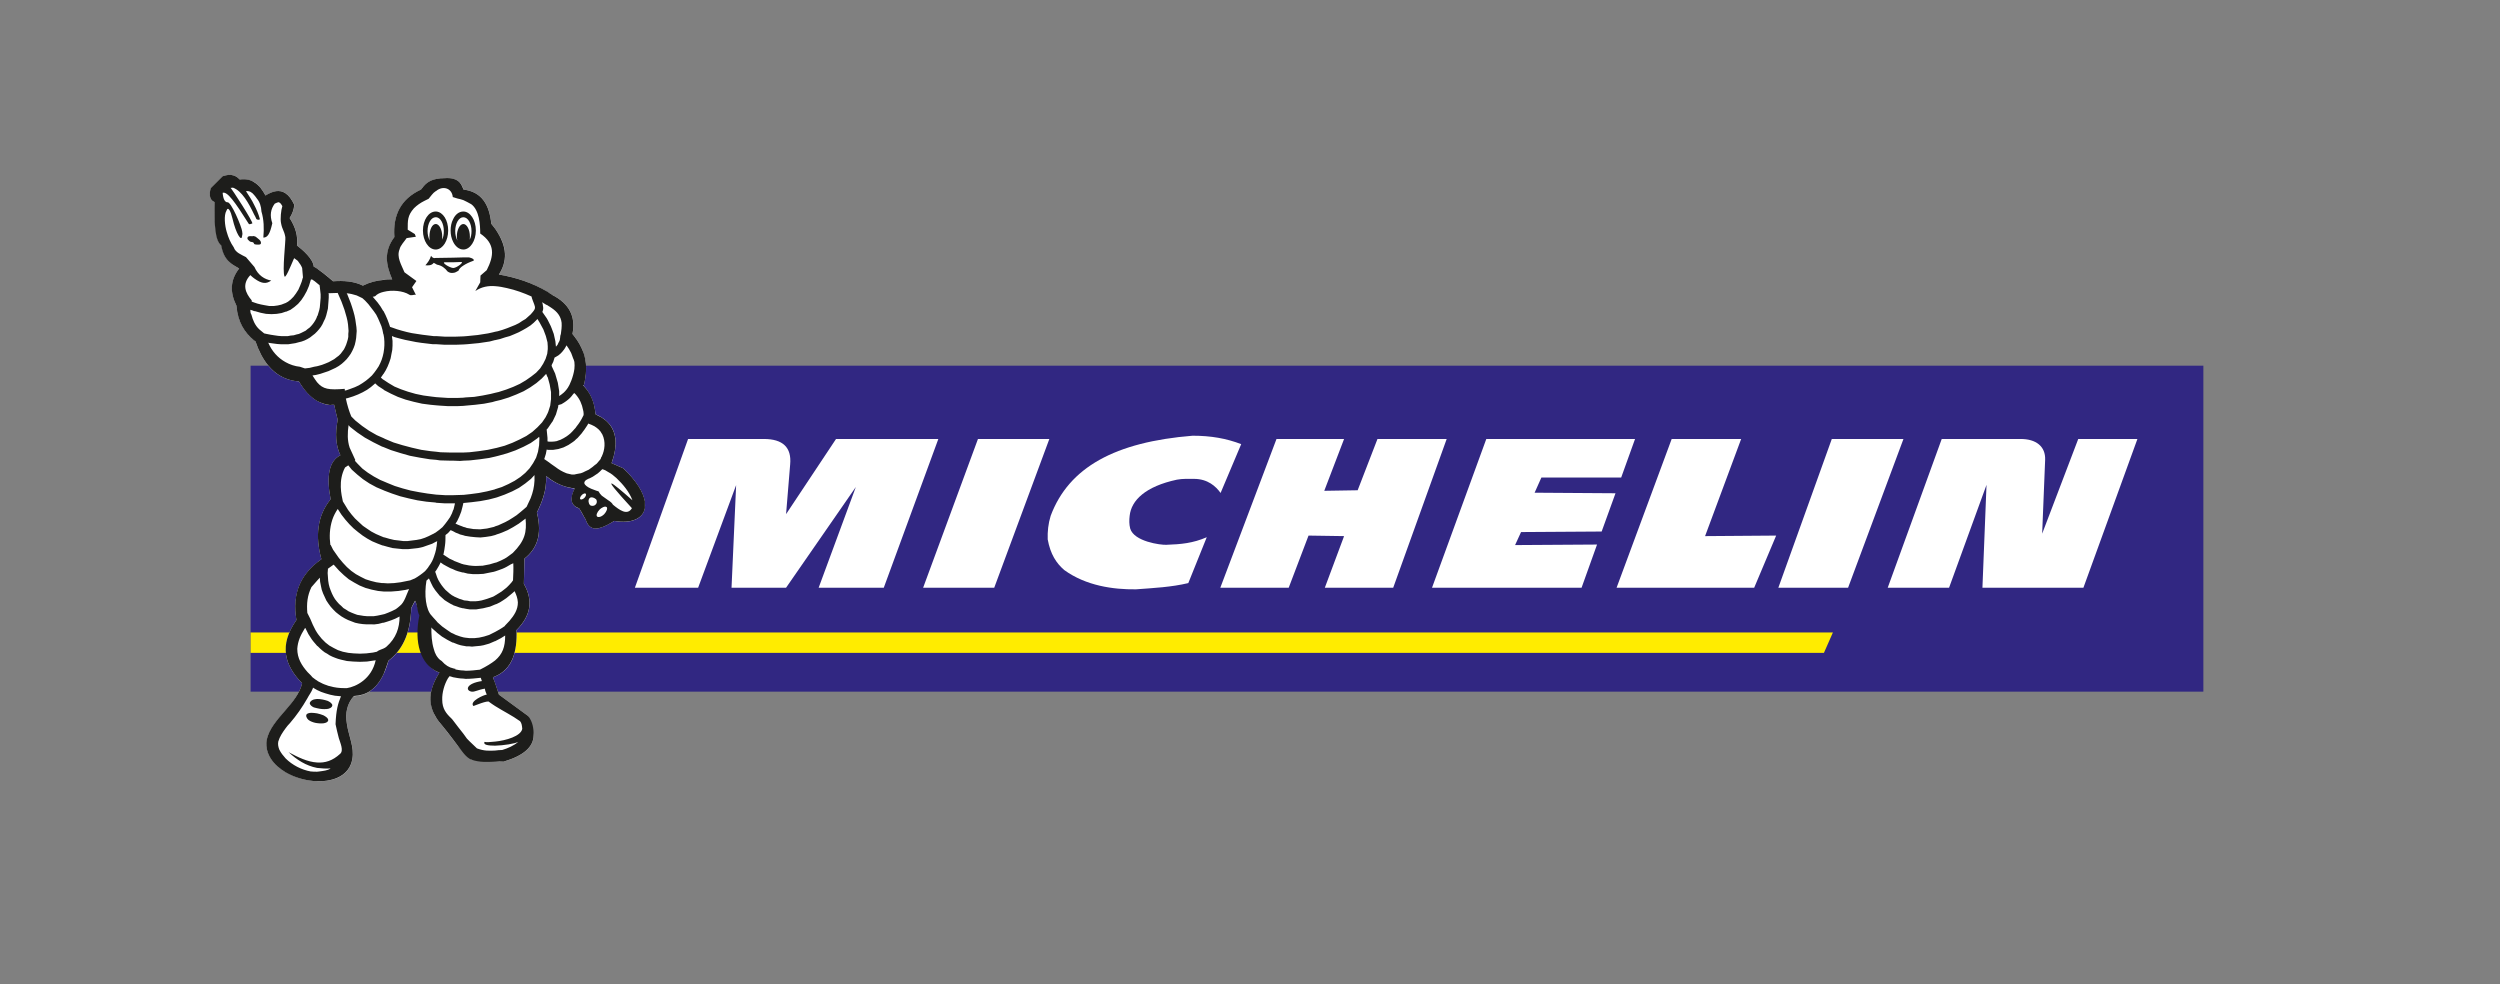
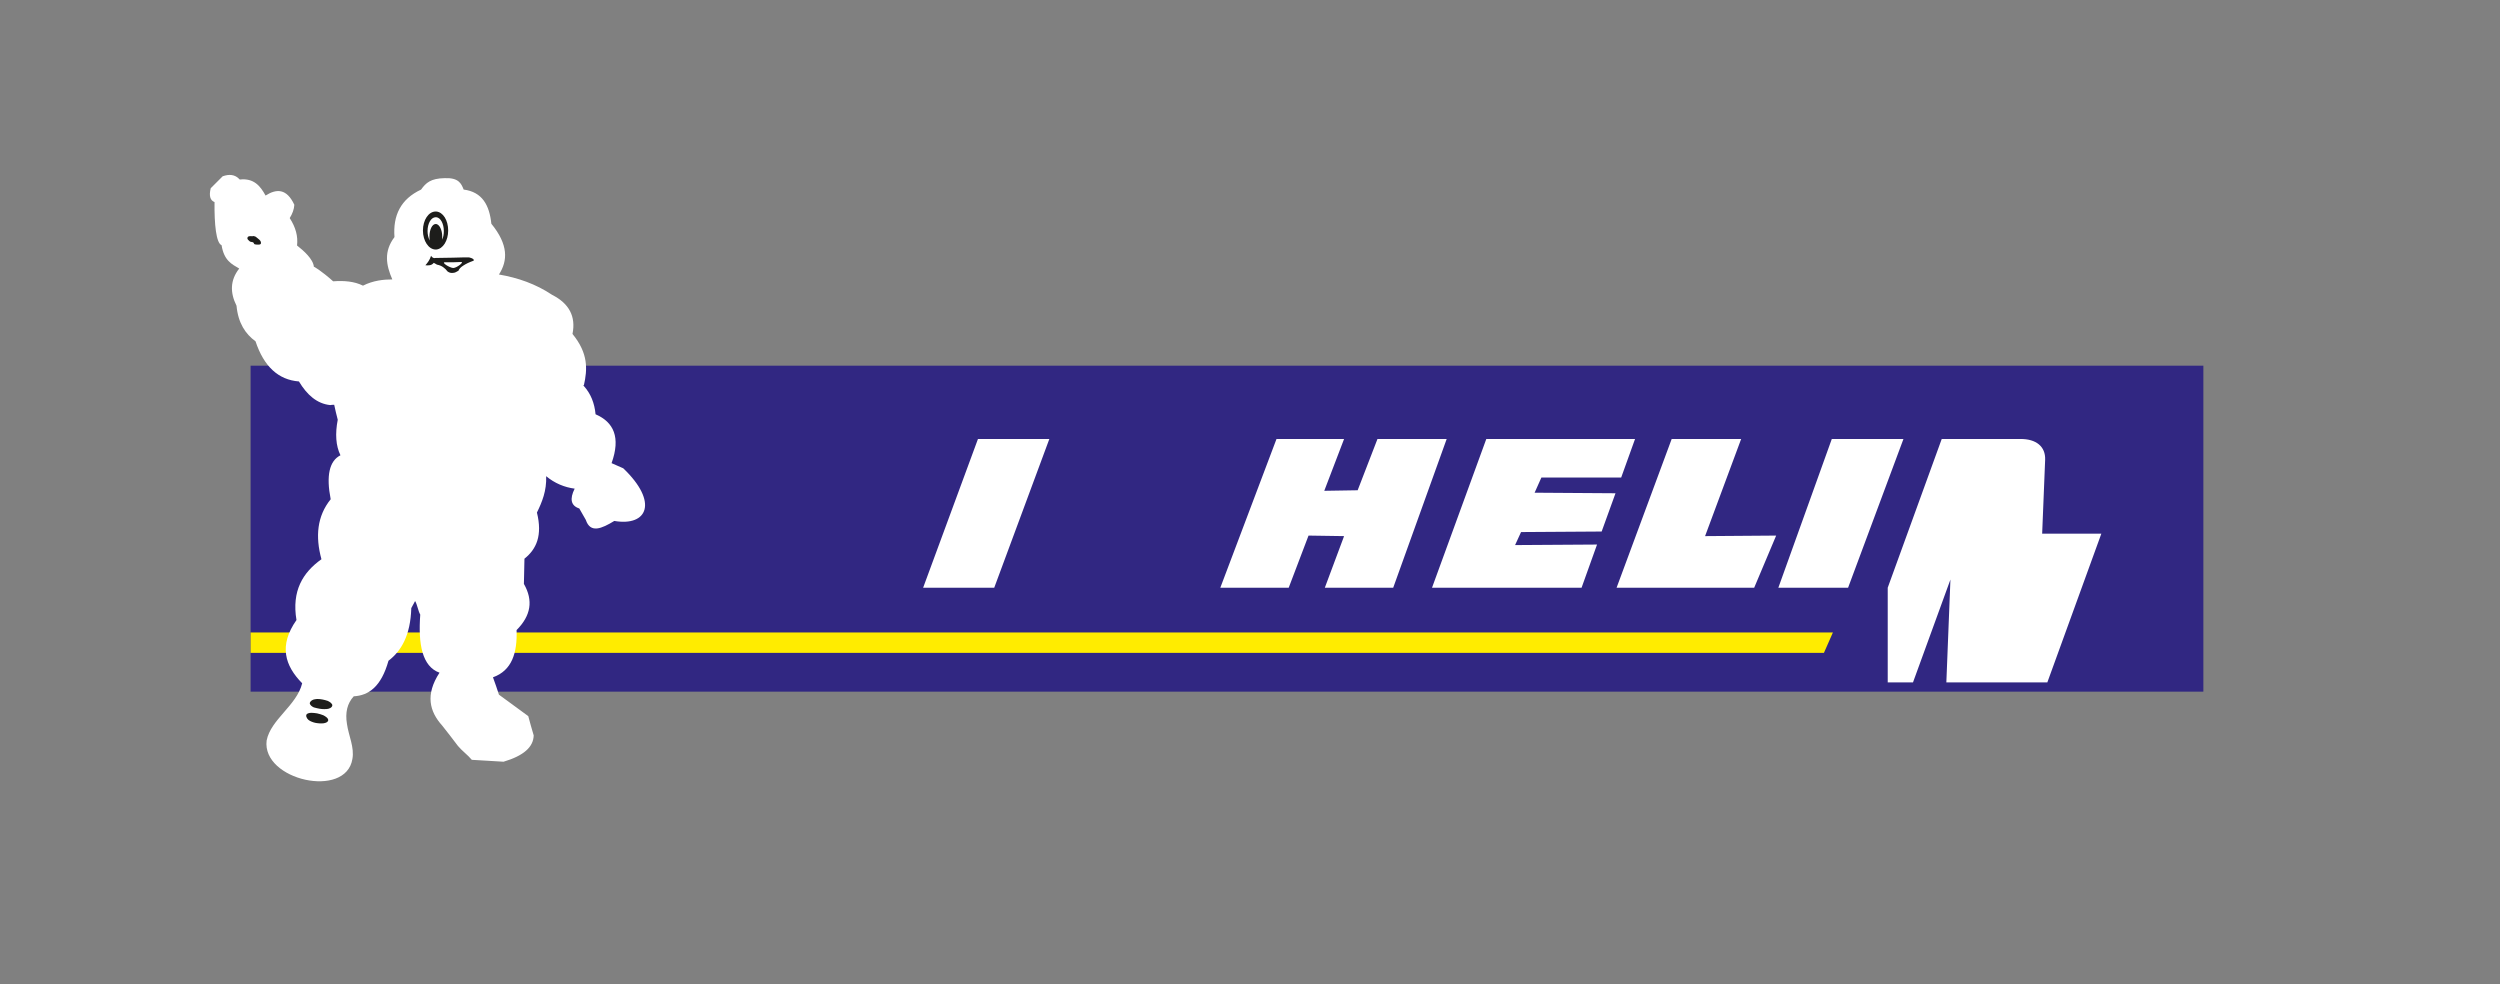
<svg xmlns="http://www.w3.org/2000/svg" xmlns:ns1="http://ns.adobe.com/AdobeIllustrator/10.0/" version="1.1" ns1:viewOrigin="17.75 -1.875" ns1:rulerOrigin="-17.75 66.25" ns1:pageBounds="17.75 -1.875 181.25 -66.25" x="0px" y="0px" width="163.5px" height="64.375px" viewBox="0 0 163.5 64.375" style="enable-background:new 0 0 163.5 64.375;" xml:space="preserve">
  <rect x="0" y="0" width="163.5" height="64.375" fill="#808080" stroke="none" />
  <g id="Calque_1" ns1:layer="yes" ns1:dimmedPercent="50" ns1:rgbTrio="#4F008000FFFF">
    <g>
      <polygon ns1:knockout="Off" style="fill-rule:evenodd;clip-rule:evenodd;fill:#312782;" points="16.389,23.916 144.1,23.916     144.1,45.234 16.389,45.234 16.389,23.916 16.389,23.916   " />
-       <path ns1:knockout="Off" style="fill-rule:evenodd;clip-rule:evenodd;fill:#FFFFFF;" d="M41.522,38.436l3.479-9.727h4.953l0,0    c1.242,0,1.828,0.55,1.722,1.668l0,0l-0.267,3.248l3.267-4.916h6.691l-3.568,9.727H53.54l2.431-6.586l-4.562,6.586h-3.567    l0.301-6.709l-2.485,6.709H41.522L41.522,38.436L41.522,38.436z" />
      <polygon ns1:knockout="Off" style="fill-rule:evenodd;clip-rule:evenodd;fill:#FFFFFF;" points="60.373,38.436 63.959,28.709     68.627,28.709 65.023,38.436 60.373,38.436 60.373,38.436   " />
      <polygon ns1:knockout="Off" style="fill-rule:evenodd;clip-rule:evenodd;fill:#FFFFFF;" points="83.483,28.709 79.809,38.436     84.282,38.436 85.578,35.027 87.903,35.062 86.644,38.436 91.116,38.436 94.613,28.709 90.087,28.709 88.791,32.063     86.607,32.099 87.903,28.709 83.483,28.709 83.483,28.709   " />
      <polygon ns1:knockout="Off" style="fill-rule:evenodd;clip-rule:evenodd;fill:#FFFFFF;" points="97.204,28.709 106.932,28.709     106.026,31.229 100.808,31.229 100.364,32.223 105.654,32.259 104.748,34.762 99.477,34.797 99.086,35.648 104.446,35.613     103.435,38.436 93.654,38.436 97.204,28.709 97.204,28.709   " />
      <polygon ns1:knockout="Off" style="fill-rule:evenodd;clip-rule:evenodd;fill:#FFFFFF;" points="109.328,28.709 105.725,38.436     114.724,38.436 116.161,35.027 111.512,35.062 113.872,28.709 109.328,28.709 109.328,28.709   " />
      <polygon ns1:knockout="Off" style="fill-rule:evenodd;clip-rule:evenodd;fill:#FFFFFF;" points="116.304,38.436 119.8,28.709     124.486,28.709 120.865,38.436 116.304,38.436 116.304,38.436   " />
-       <path ns1:knockout="Off" style="fill-rule:evenodd;clip-rule:evenodd;fill:#FFFFFF;" d="M123.457,38.436l3.532-9.727h5.165l0,0    c0.994,0,1.633,0.479,1.598,1.366l0,0l-0.195,4.828l2.36-6.194h3.87l-3.532,9.727h-6.604l0.267-6.727l-2.449,6.727H123.457    L123.457,38.436L123.457,38.436z" />
-       <path ns1:knockout="Off" style="fill-rule:evenodd;clip-rule:evenodd;fill:#FFFFFF;" d="M78.922,35.134l-1.207,3l0,0    c-1.119,0.266-2.236,0.319-3.426,0.408c-1.473,0.019-3.266-0.23-4.686-1.261c-0.515-0.443-0.905-1.029-1.083-2.006    c-0.018-0.514,0.035-1.029,0.195-1.543c1.189-3.178,4.225-4.828,9.283-5.236c1.206,0,2.2,0.178,3.177,0.55l0,0l-1.348,3.194l0,0    c-0.303-0.426-0.835-0.922-1.74-0.922c-0.373,0-0.746-0.018-1.119,0.053c-2.059,0.443-2.981,1.35-3.088,2.361    c-0.035,0.301-0.035,0.551,0.035,0.834c0.249,0.852,1.988,1.082,2.361,1.064C77.254,35.596,78.018,35.524,78.922,35.134    L78.922,35.134L78.922,35.134L78.922,35.134z" />
+       <path ns1:knockout="Off" style="fill-rule:evenodd;clip-rule:evenodd;fill:#FFFFFF;" d="M123.457,38.436l3.532-9.727h5.165l0,0    c0.994,0,1.633,0.479,1.598,1.366l0,0l-0.195,4.828h3.87l-3.532,9.727h-6.604l0.267-6.727l-2.449,6.727H123.457    L123.457,38.436L123.457,38.436z" />
      <polygon ns1:knockout="Off" style="fill-rule:evenodd;clip-rule:evenodd;fill:#FFEC00;" points="16.389,41.364 119.872,41.364     119.286,42.696 16.389,42.696 16.389,41.364 16.389,41.364   " />
      <path ns1:knockout="Off" style="fill-rule:evenodd;clip-rule:evenodd;fill:#FFFFFF;" d="M29.08,11.651    c0.906-0.036,1.083,0.337,1.243,0.746c1.225,0.16,1.686,1.03,1.811,2.236c1.118,1.367,1.083,2.414,0.497,3.319    c1.243,0.213,2.414,0.621,3.479,1.332c1.118,0.568,1.562,1.42,1.331,2.556c1.047,1.278,0.977,2.325,0.746,3.355    c-0.018,0-0.035,0-0.053,0c0.018,0.018,0.036,0.035,0.053,0.053c0.444,0.497,0.692,1.1,0.763,1.846    c1.189,0.514,1.651,1.508,1.047,3.196c0.248,0.106,0.515,0.23,0.763,0.336c2.325,2.22,1.58,3.816-0.586,3.444    c-0.816,0.497-1.562,0.834-1.863-0.071c-0.142-0.248-0.284-0.496-0.426-0.745c-0.55-0.178-0.639-0.622-0.302-1.296    c-0.674-0.089-1.313-0.355-1.864-0.816c0.036,0.958-0.266,1.686-0.604,2.379c0.373,1.508-0.035,2.396-0.816,3.018    c-0.018,0.549-0.018,1.1-0.036,1.65c0.622,1.083,0.461,2.076-0.479,3.018c0.053,1.491-0.302,2.645-1.544,3.088    c0.142,0.373,0.266,0.764,0.391,1.136c0.639,0.462,1.278,0.941,1.917,1.403c0.106,0.407,0.23,0.834,0.355,1.26    c-0.018,0.763-0.657,1.331-1.97,1.722c-0.728-0.035-1.332-0.089-2.077-0.124c-0.248-0.302-0.656-0.604-0.905-0.905    c-0.337-0.444-0.675-0.889-1.029-1.331c-0.834-0.924-1.119-2.024-0.178-3.462c-1.136-0.408-1.402-1.863-1.26-3.798    c-0.142-0.249-0.195-0.657-0.337-0.888c-0.053,0.088-0.195,0.354-0.249,0.461c-0.053,1.794-0.657,2.805-1.491,3.443    c-0.479,1.704-1.296,2.272-2.272,2.326c-0.426,0.461-0.568,1.064-0.444,1.81c0.106,0.764,0.497,1.526,0.355,2.29    c-0.426,2.627-5.929,1.385-5.609-1.207c0.267-1.384,1.97-2.289,2.325-3.745c-1.136-1.153-1.544-2.468-0.373-4.136    c-0.319-1.899,0.408-3.106,1.633-3.976c-0.408-1.492-0.284-2.822,0.604-3.923c-0.302-1.544-0.089-2.503,0.639-2.876    c-0.302-0.621-0.355-1.402-0.177-2.324c-0.089-0.32-0.16-0.658-0.231-0.977c-0.089,0-0.178,0-0.266,0.018    c-0.852-0.089-1.509-0.657-2.041-1.545c-1.349-0.106-2.29-0.976-2.84-2.626c-0.657-0.479-1.136-1.189-1.242-2.326    c-0.426-0.852-0.426-1.668,0.177-2.432c-0.479-0.284-0.994-0.515-1.154-1.526c-0.355-0.142-0.479-1.367-0.461-2.822    c-0.284-0.106-0.373-0.408-0.249-0.905c0.124-0.124,0.249-0.249,0.355-0.355c0.142-0.142,0.284-0.284,0.426-0.426    c0.409-0.142,0.799-0.142,1.118,0.213c0.923-0.106,1.349,0.426,1.687,1.047c0.728-0.461,1.384-0.461,1.882,0.604    c-0.018,0.302-0.125,0.585-0.302,0.87c0.391,0.604,0.55,1.189,0.479,1.793c0.408,0.319,1.065,0.887,1.101,1.402    c-0.071-0.089,0.532,0.284,1.26,0.94c0.71-0.053,1.384,0,1.952,0.284c0.657-0.337,1.349-0.408,1.917-0.408    c-0.408-0.94-0.568-1.828,0.142-2.769c-0.106-1.42,0.408-2.485,1.74-3.106C27.855,11.953,28.175,11.668,29.08,11.651L29.08,11.651    L29.08,11.651L29.08,11.651z" />
-       <path ns1:knockout="Off" style="fill-rule:evenodd;clip-rule:evenodd;fill:#1D1D1B;" d="M40.759,30.625    c-0.249-0.105-0.515-0.229-0.763-0.336c0.426-1.189,0.319-2.042-0.213-2.628c-0.107-0.124-0.267-0.248-0.426-0.354    c-0.125-0.071-0.267-0.143-0.409-0.213c-0.018-0.178-0.036-0.337-0.071-0.497c-0.106-0.479-0.302-0.905-0.604-1.243    c-0.036-0.036-0.053-0.071-0.089-0.106c-0.018-0.018-0.035-0.036-0.053-0.036c0-0.018,0-0.018,0-0.018c0.018,0,0.036,0,0.053,0    c0.036-0.142,0.071-0.284,0.089-0.426c0.071-0.408,0.088-0.852,0-1.295c-0.036-0.16-0.071-0.32-0.142-0.479    c-0.124-0.319-0.302-0.657-0.568-0.994c-0.036-0.053-0.089-0.106-0.125-0.16c0.231-1.136-0.213-1.988-1.331-2.556    c0-0.018,0-0.018-0.018-0.018c-0.089-0.053-0.177-0.106-0.266-0.177c-0.994-0.586-2.059-0.941-3.195-1.136    c0.532-0.834,0.604-1.775-0.249-3c-0.089-0.106-0.16-0.212-0.249-0.319c-0.125-1.207-0.586-2.077-1.811-2.236    c-0.018-0.018-0.018-0.018-0.018-0.036c-0.124-0.302-0.248-0.568-0.674-0.674c-0.142-0.036-0.319-0.053-0.55-0.036    c-0.213,0-0.391,0.018-0.55,0.053c-0.515,0.107-0.746,0.355-0.994,0.692c-1.332,0.621-1.846,1.686-1.74,3.106    c-0.71,0.94-0.55,1.828-0.142,2.769c-0.178,0-0.373,0-0.568,0.036c-0.443,0.036-0.887,0.142-1.349,0.373    c-0.568-0.284-1.242-0.337-1.952-0.284c-0.426-0.373-0.817-0.674-1.047-0.834c-0.117-0.078-0.195-0.117-0.215-0.119    c-0.045-0.512-0.693-1.073-1.099-1.39c0.071-0.604-0.089-1.189-0.479-1.793c0.178-0.284,0.284-0.568,0.302-0.87    c-0.178-0.373-0.355-0.604-0.568-0.746c-0.39-0.266-0.834-0.16-1.313,0.142c-0.195-0.355-0.408-0.674-0.746-0.87    c-0.23-0.16-0.55-0.23-0.941-0.177c-0.319-0.355-0.709-0.355-1.118-0.213c-0.142,0.142-0.284,0.284-0.426,0.426    c-0.106,0.106-0.231,0.231-0.355,0.355c-0.125,0.497-0.035,0.799,0.249,0.905c-0.018,1.456,0.035,2.538,0.443,2.84    c0.178,1.011,0.693,1.225,1.172,1.508c-0.604,0.764-0.604,1.58-0.177,2.432c0.088,1.101,0.55,1.775,1.153,2.272    c0.036,0.018,0.054,0.036,0.089,0.054c0.426,1.26,1.083,2.077,1.97,2.431c0.266,0.107,0.55,0.178,0.87,0.195    c0.337,0.568,0.728,1.012,1.189,1.278c0.266,0.142,0.55,0.23,0.852,0.267c0.088-0.018,0.177-0.018,0.266-0.018    c0.071,0.319,0.142,0.657,0.231,0.977c-0.178,0.922-0.125,1.703,0.177,2.324c-0.728,0.373-0.94,1.332-0.639,2.876    c-0.888,1.101-1.012,2.431-0.604,3.923c-0.088,0.07-0.195,0.142-0.284,0.213c-1.047,0.852-1.651,2.005-1.349,3.763    c-1.171,1.668-0.763,2.982,0.373,4.136c-0.16,0.675-0.621,1.226-1.083,1.758c-0.55,0.639-1.101,1.242-1.243,1.987    c-0.106,0.888,0.444,1.598,1.243,2.077c0.604,0.355,1.367,0.567,2.059,0.586c1.118,0.035,2.13-0.391,2.308-1.456    c0.142-0.764-0.249-1.526-0.355-2.29c-0.124-0.728,0.018-1.331,0.444-1.81l0,0h0.018v-0.018l0,0    c0.781-0.036,1.456-0.409,1.935-1.421c0.106-0.266,0.213-0.55,0.32-0.888c0.834-0.639,1.438-1.649,1.491-3.443    c0.053-0.106,0.195-0.391,0.249-0.479c0.142,0.23,0.142,0.71,0.284,0.958c-0.373,1.811,0.106,3.159,1.101,3.656    c0.071,0.035,0.142,0.054,0.213,0.089l0,0l-0.018,0.019l0,0c-0.071,0.123-0.142,0.229-0.195,0.337    c-0.551,1.029-0.461,1.863,0,2.591c0.106,0.178,0.248,0.355,0.391,0.516c0.248,0.301,0.479,0.603,0.709,0.905    c0.106,0.142,0.213,0.283,0.32,0.426c0.106,0.142,0.23,0.302,0.354,0.461c0.16,0.195,0.337,0.373,0.55,0.444    c0.515,0.178,1.012,0.142,1.527,0.124c0.178-0.018,0.373-0.018,0.55,0c1.313-0.391,1.953-0.959,1.97-1.722    c0-0.444-0.053-0.869-0.355-1.26c-0.639-0.462-1.278-0.941-1.917-1.403c-0.071-0.248-0.16-0.496-0.249-0.763    c-0.053-0.124-0.089-0.248-0.142-0.373c0.053-0.018,0.089-0.035,0.142-0.054c1.118-0.479,1.456-1.597,1.402-3.034    c0.94-0.941,1.101-1.935,0.479-3.018c0.018-0.551,0.018-1.102,0.036-1.65c0.781-0.622,1.189-1.51,0.816-3.018    c0.337-0.693,0.639-1.421,0.604-2.379c0.036,0.018,0.071,0.053,0.106,0.071c0.089,0.071,0.177,0.142,0.266,0.194    c0.462,0.303,0.941,0.479,1.474,0.533l0,0l0.018,0.018l0,0c0,0-0.018,0.018-0.018,0.035c-0.249,0.497-0.249,0.853,0,1.083    c0.071,0.071,0.195,0.124,0.319,0.178c0.089,0.142,0.177,0.284,0.249,0.426c0.053,0.089,0.089,0.177,0.142,0.249    c0.018,0.035,0.018,0.053,0.036,0.07c0.124,0.373,0.319,0.533,0.568,0.568c0.142,0.018,0.302-0.019,0.479-0.072    c0.142-0.053,0.284-0.123,0.426-0.193c0.142-0.072,0.266-0.16,0.39-0.231c1.136,0.194,1.882-0.159,2.006-0.834l0,0v-0.444l0,0    C42.073,32.205,41.647,31.459,40.759,30.625L40.759,30.625L40.759,30.625L40.759,30.625z M38.132,26.809    c0.018,0.071,0.036,0.143,0.036,0.231l0,0v0.089l0,0c0,0.035-0.018,0.053-0.036,0.088c-0.053,0.125-0.124,0.232-0.195,0.355    c-0.071,0.107-0.142,0.213-0.231,0.32c-0.035,0.07-0.088,0.123-0.142,0.177c-0.071,0.089-0.16,0.178-0.249,0.267    c-0.071,0.07-0.159,0.124-0.248,0.195c-0.125,0.089-0.266,0.16-0.409,0.23c-0.088,0.035-0.177,0.053-0.248,0.089    c-0.106,0.019-0.213,0.036-0.32,0.036c-0.035,0-0.071,0-0.124,0s-0.106,0-0.142-0.018c-0.018,0-0.018,0-0.018,0l0,0v-0.231    l-0.053-0.532v-0.018l0.071-0.072l0.036-0.053l0.23-0.337l0.054-0.071l0.213-0.444l0.142-0.479l0.018-0.142l0,0    c0.071-0.018,0.124-0.036,0.195-0.053l0,0l0.178-0.107l0,0c0.088-0.053,0.177-0.124,0.266-0.195    c0.088-0.071,0.159-0.142,0.23-0.23c0.053-0.071,0.106-0.142,0.16-0.195l0,0h0.018l0.089,0.088l0,0    C37.919,26.1,38.061,26.437,38.132,26.809L38.132,26.809L38.132,26.809L38.132,26.809z M36.908,22.833    c0.053-0.071,0.089-0.159,0.142-0.248c0.107,0.142,0.213,0.319,0.302,0.497c0.035,0.106,0.088,0.213,0.124,0.337    c0.036,0.071,0.071,0.16,0.089,0.249c0.018,0.142,0.018,0.301,0,0.461c-0.071,0.532-0.32,1.083-0.426,1.225l0,0l-0.089,0.124l0,0    c-0.053,0.071-0.124,0.142-0.177,0.195c-0.106,0.089-0.195,0.16-0.302,0.231l0,0v-0.32l-0.089-0.55l-0.177-0.604l-0.213-0.461    l-0.018-0.071l0.018-0.053l0.089-0.177l0.089-0.284l0.071-0.036l0.178-0.106l0,0c0.089-0.071,0.178-0.142,0.249-0.231l0,0    L36.908,22.833L36.908,22.833L36.908,22.833z M35.594,19.852c0.071,0.053,0.143,0.089,0.231,0.124    c0.036,0.036,0.071,0.053,0.107,0.071c0.053,0.035,0.106,0.071,0.159,0.106c0.337,0.23,0.586,0.515,0.639,0.958    c0.018,0.266-0.018,0.515-0.053,0.763l0,0l-0.018,0.018l0,0c-0.035,0.142-0.018,0.284-0.071,0.408    c-0.053,0.089-0.088,0.16-0.124,0.249c-0.036,0.036-0.071,0.089-0.106,0.125l0,0l-0.036-0.355l-0.106-0.479l-0.125-0.337    l-0.071-0.177l-0.195-0.391l-0.071-0.124l-0.284-0.408l0.036-0.107l0.018-0.088V20.1l-0.018-0.106l0,0    c0-0.071-0.018-0.142-0.053-0.23C35.505,19.798,35.559,19.833,35.594,19.852L35.594,19.852L35.594,19.852L35.594,19.852z     M35.15,20.863l0.142,0.23l0.249,0.462l0.159,0.426l0.106,0.408l0.018,0.266v0.125v0.053l-0.035,0.302l-0.107,0.337l-0.16,0.319    l-0.195,0.302l-0.267,0.284l-0.319,0.249l-0.355,0.249l-0.39,0.23l-0.426,0.195l-0.462,0.177l-0.497,0.16l-0.231,0.053    l-0.284,0.071l-0.532,0.106l-0.55,0.089l-0.568,0.035l-0.143,0.018l-0.408,0.018H29.63h-0.302l-0.55-0.036l-0.248-0.018    l-0.302-0.036l-0.532-0.071l-0.515-0.106l-0.497-0.142l-0.461-0.16l-0.426-0.177l-0.39-0.231l-0.32-0.213l-0.036-0.018    l-0.142-0.124l0.16-0.231l0.018-0.018l0.142-0.231l0.124-0.249l0.106-0.266l0.089-0.266l0.054-0.284l0.053-0.266l0.018-0.284    v-0.302l-0.036-0.284v-0.036l0.178,0.071l0.319,0.088l0.355,0.089l0.355,0.071l0.355,0.071l0.355,0.054l0.746,0.089h0.231    l0.532,0.035h0.568h0.195l0.479-0.018l0.267-0.018l0.746-0.071l0.355-0.053l0.355-0.053l0.337-0.089h0.018l0.319-0.071l0.32-0.106    l0.319-0.089l0.302-0.125l0.284-0.124l0.267-0.142l0.249-0.142l0.249-0.16l0.213-0.177l0.195-0.195L35.15,20.863L35.15,20.863    L35.15,20.863z M24.536,19.372c0.125-0.142,0.32-0.231,0.55-0.284c0.55-0.142,1.278-0.071,1.669,0.177    c0.142,0.106,0.301-0.018,0.443,0.018l0,0l-0.249-0.498l0.284-0.408l-0.78-0.568l0,0c-0.195-0.479-0.533-0.994-0.32-1.509    c0.053-0.248,0.32-0.515,0.461-0.728l0,0l0.604-0.089l-0.071-0.177l-0.462-0.284l0,0c0-0.604-0.017-0.923,0.408-1.402    c0.196-0.195,0.427-0.355,0.675-0.479l0,0L28.032,13l0,0c0.143-0.16,0.267-0.373,0.462-0.497c0.018,0,0.018,0,0.036-0.018    c0.426-0.355,1.029-0.195,1.083,0.408l0,0h0.018l0.284,0.089l0,0c0.142,0.036,0.266,0.054,0.39,0.106    c0.16,0.071,0.32,0.16,0.515,0.267c0.532,0.39,0.586,1.349,0.586,1.917c0.994,0.674,0.905,1.456,0.426,2.396l0,0l-0.408,0.354    l-0.018,0.444l-0.32,0.568l0,0c0.408-0.284,0.87-0.355,1.296-0.319c0.266,0.018,0.533,0.07,0.763,0.124    c0.568,0.124,1.101,0.319,1.615,0.55c0.036,0.178,0.125,0.355,0.178,0.515c0.035,0.089,0.071,0.195,0.035,0.302    c-0.053,0.125-0.177,0.249-0.266,0.355l0,0l-0.16,0.142l-0.178,0.16l-0.213,0.125l-0.213,0.142l-0.249,0.124l-0.267,0.107    l-0.266,0.106l-0.302,0.106l-0.301,0.089l-0.178,0.035l-0.142,0.036l-0.319,0.071l-0.675,0.106l-0.709,0.071l-0.231,0.018    l-0.497,0.018H29.63h-0.55l-0.55-0.036h-0.178l-0.728-0.089l-0.692-0.106l-0.32-0.071l-0.337-0.089l-0.302-0.089l-0.302-0.106    l-0.16-0.053l-0.071-0.213l-0.106-0.284l-0.124-0.284l-0.125-0.249l-0.036-0.035l-0.16-0.266l-0.195-0.267l-0.213-0.249    l-0.106-0.124l0,0C24.429,19.408,24.482,19.39,24.536,19.372L24.536,19.372L24.536,19.372L24.536,19.372z M16.637,17.455    l-0.018-0.018l-0.532-0.621l0,0c-0.302-0.16-0.692-0.302-0.799-0.639c-0.213-0.302-0.355-0.639-0.461-1.012    c-0.125-0.408-0.196-1.083-0.018-1.384c0.106-0.32,0.284,0.035,0.391,0.497c0.249,1.065,0.585,1.491,0.622,1.207    c0.053-0.32,0.035-0.071,0.018-0.337c-0.018-0.284-0.746-2.024-0.977-1.917c-0.142-0.018-0.266-0.177-0.302-0.621    c0.302-0.106,0.799,0.586,1.704,2.023c0.036,0.071,0.16,0,0.231-0.018c0.124-0.018-1.402-2.379-1.42-2.326l0,0l0.16-0.017l0,0    c0.586,0.212,1.029,1.011,1.384,1.757c0.054,0.089,0.106,0.195,0.142,0.284c0.036,0.071,0.249,0.089,0.23,0    c-0.088-0.319-0.212-0.621-0.373-0.922c-0.142-0.302-0.337-0.586-0.532-0.888c0.213-0.036,0.391,0.071,0.532,0.249    c0.071,0.071,0.124,0.16,0.178,0.23c0.195,0.231,0.284,0.515,0.302,0.852c0.16,0.533,0.177,1.101,0.124,1.704    c0.266,0,0.426-0.213,0.586-0.941c-0.178-0.515-0.106-0.923,0.16-1.278c0.213-0.089,0.249-0.16,0.408,0.018l0,0l0.089,0.142l0,0    c-0.089,0.266-0.142,0.834-0.089,1.101c0.089,0.479,0.195,0.444,0.284,0.923c0.036,0.195-0.213,2.236-0.053,2.574    c0.018,0.035,0.035,0.018,0.071-0.018c0.178-0.213,0.568-1.26,0.568-1.171c0.373,0.284,0.124,0.053,0.408,0.426    c0.035,0.071,0.088,0.142,0.106,0.213l0,0l0.054,0.621l-0.018,0.035l0,0c-0.036,0.16-0.088,0.32-0.16,0.479l0,0l-0.124,0.284    l-0.16,0.249l-0.16,0.213l-0.177,0.178l-0.178,0.142l-0.16,0.089l-0.053,0.018l-0.23,0.089l-0.231,0.053l-0.266,0.036h-0.284    l-0.302-0.053l0,0c-0.16-0.018-0.32-0.071-0.479-0.106l0,0l-0.213-0.071l-0.142-0.053l-0.018-0.018l0,0c0-0.018,0-0.053,0-0.071    c-0.408-0.479-0.657-1.047-0.089-1.65c0.089,0.089,0.178,0.16,0.249,0.213c0.533,0.39,0.816,0.355,1.118,0.142    C17.312,18.271,16.886,18.023,16.637,17.455L16.637,17.455L16.637,17.455L16.637,17.455z M17.276,21.804l-0.301-0.248l0,0    c-0.16-0.142-0.267-0.302-0.355-0.479c-0.071-0.142-0.124-0.302-0.177-0.497c-0.071-0.106-0.071-0.213-0.071-0.319    c0.089,0.018,0.178,0.053,0.249,0.088c0.018,0,0.036,0,0.054,0l0,0l0.373,0.107l0.354,0.071l0.355,0.018l0.337-0.018l0.319-0.053    l0.266-0.089h0.035l0.284-0.124l0.125-0.089l0.125-0.089l0.248-0.213l0.213-0.249l0.177-0.266l0.177-0.32l0.143-0.337l0,0    c0.035-0.142,0.089-0.266,0.124-0.409l0,0l0.071-0.018l0,0c0.125,0.071,0.23,0.16,0.337,0.249c0.053,0.053,0.106,0.089,0.16,0.125    l0,0l0.018,0.124l0.053,0.479v0.231l-0.018,0.213l-0.018,0.212L20.915,20.1l-0.035,0.178l-0.054,0.178l-0.053,0.177l-0.036,0.053    l-0.036,0.107l-0.071,0.142l-0.088,0.142L20.453,21.2l-0.106,0.125l-0.106,0.106l-0.124,0.089l-0.125,0.106l-0.142,0.071    l-0.142,0.071l-0.16,0.071l-0.16,0.036l-0.177,0.053l-0.195,0.018l-0.195,0.036h-0.142h-0.071h-0.213l-0.213-0.018l-0.249-0.036    l-0.23-0.036l-0.267-0.053L17.276,21.804L17.276,21.804L17.276,21.804z M19.956,24.094h-0.018l0,0    c-0.106-0.036-0.195-0.071-0.319-0.107c-0.337-0.035-0.657-0.142-0.941-0.302c-0.515-0.284-0.905-0.728-1.136-1.277l0,0    l0.053,0.018l0.266,0.036l0.266,0.035l0.249,0.018h0.249h0.053h0.178l0.23-0.036l0.231-0.036l0.195-0.053l0.213-0.053l0.195-0.071    l0.178-0.088l0.178-0.106l0.159-0.125l0.16-0.124l0.142-0.142l0.125-0.142l0.124-0.16l0.106-0.178l0.089-0.195l0.088-0.178    l0.071-0.213l0.053-0.213l0.053-0.213l0.018-0.23l0.018-0.231l0.018-0.249V19.23l-0.018-0.053l0,0c0.018,0,0.018,0,0.018,0    c0.195,0,0.391-0.018,0.568-0.018l0,0h0.018l0.248,0.568l0.195,0.533l0.143,0.497l0.053,0.231l0.036,0.23l0.018,0.213l0.017,0.213    l-0.017,0.195v0.195l-0.036,0.178l-0.054,0.177l-0.053,0.16l-0.071,0.16l-0.071,0.142l-0.106,0.142l-0.106,0.142l-0.125,0.125    l-0.142,0.106l-0.16,0.124l-0.16,0.088L21.5,23.685l-0.213,0.089l-0.23,0.088l-0.249,0.071l-0.071,0.018l-0.195,0.035    l-0.284,0.071L19.956,24.094L19.956,24.094L19.956,24.094z M20.737,24.999c-0.089-0.124-0.195-0.267-0.302-0.444l0,0l0.231-0.035    l0.071-0.018l0.213-0.053l0.266-0.089l0.266-0.089l0.231-0.106l0.23-0.106l0.213-0.124l0.195-0.142l0.16-0.142l0.16-0.16    l0.142-0.178l0.125-0.177l0.106-0.195l0.089-0.195l0.071-0.195l0.053-0.23l0.036-0.213l0.018-0.23l0.018-0.231l-0.018-0.249    l-0.036-0.249l-0.035-0.248l-0.054-0.267l-0.071-0.266l-0.088-0.284l-0.089-0.266l-0.231-0.586l-0.035-0.053l0,0    c0.213,0.018,0.443,0.071,0.656,0.142l0,0l0.373,0.178l0.177,0.16l0.213,0.23l0.177,0.231l0.178,0.23l0.16,0.231l0.124,0.249    l0.107,0.249l0.106,0.249l0.071,0.249l0.053,0.266l0.018,0.036l0.036,0.213l0.018,0.249v0.249l-0.018,0.231l-0.036,0.248    l-0.053,0.231l-0.071,0.23l-0.089,0.213l-0.106,0.213l-0.142,0.213l-0.142,0.195l-0.16,0.195l-0.195,0.178l-0.195,0.16l-0.23,0.16    l-0.231,0.142l-0.266,0.124l-0.284,0.106l-0.302,0.106h-0.071l0,0c0-0.036,0-0.071,0-0.106    C21.5,25.514,21.128,25.46,20.737,24.999L20.737,24.999L20.737,24.999L20.737,24.999z M28.938,34.477l-0.213,0.178l-0.195,0.143    l-0.018,0.018l-0.231,0.124l-0.249,0.124l-0.248,0.107l-0.267,0.088l-0.284,0.054l-0.284,0.035l-0.284,0.036h-0.301l-0.284-0.036    l-0.302-0.035l-0.302-0.071l-0.302-0.088l-0.089-0.019l-0.213-0.089l-0.284-0.123l-0.302-0.16l-0.266-0.178l-0.284-0.195    l-0.249-0.23l-0.266-0.248l-0.231-0.267l-0.23-0.302l-0.195-0.32l-0.142-0.23l0,0c-0.089-0.426-0.319-1.35,0.142-2.219l0,0    l0.213-0.142l0.23,0.284l0.355,0.318l0.373,0.303l0.426,0.283l0.461,0.249l0.461,0.195l0.036,0.018l0.515,0.195l0.533,0.178    l0.568,0.142l0.568,0.125l0.586,0.088l0.586,0.054l0.053,0.018l0.55,0.036h0.55h0.036h0.089l-0.018,0.088l-0.071,0.303    l-0.036,0.07l-0.071,0.195l-0.125,0.248l-0.16,0.23l-0.16,0.213L28.938,34.477L28.938,34.477L28.938,34.477z M28.991,36.909    c0.142,0.089,0.302,0.159,0.461,0.249c0.053,0.018,0.125,0.053,0.177,0.07c0.089,0.053,0.195,0.088,0.302,0.125l0,0l0.32,0.088    h0.053l0.284,0.072l0.337,0.035h0.355l0.337-0.018l0.355-0.072l0.355-0.07l0,0c0.018-0.018,0.035-0.018,0.053-0.018    c0.16-0.055,0.319-0.107,0.497-0.178c0.177-0.07,0.355-0.178,0.532-0.284c0.054-0.019,0.106-0.054,0.16-0.071    c0.018,0.373,0,0.745-0.018,1.118l0,0l-0.088,0.124l-0.16,0.178l-0.16,0.16l-0.178,0.143l-0.16,0.124l-0.195,0.123l-0.178,0.107    l-0.053,0.035l-0.125,0.071l-0.195,0.071l-0.195,0.07l-0.178,0.054l-0.195,0.054l-0.195,0.035l-0.178,0.018h-0.195h-0.178    l-0.177-0.035l-0.195-0.018l-0.071-0.019l-0.088-0.035l-0.178-0.054l-0.16-0.07l-0.16-0.071l-0.089-0.053l-0.071-0.036    l-0.142-0.106l-0.142-0.124l-0.142-0.124l-0.124-0.143l-0.125-0.16l-0.106-0.159l-0.106-0.178l-0.088-0.194l-0.053-0.161    l-0.018-0.052l-0.053-0.143l0,0c0.018-0.018,0.018-0.018,0.036-0.035c0-0.018,0.018-0.037,0.036-0.054    c0.053-0.089,0.106-0.177,0.159-0.267c0.036-0.07,0.089-0.159,0.125-0.248C28.867,36.82,28.92,36.855,28.991,36.909L28.991,36.909    L28.991,36.909L28.991,36.909z M22.246,49.299c-0.497,0.461-0.994,0.604-1.509,0.568c-0.621-0.036-1.243-0.338-1.864-0.676    c0.532,0.498,1.136,0.889,1.864,1.03c0.284,0.035,0.568,0.054,0.888,0.035c-0.213,0.142-0.479,0.16-0.728,0.196    c-0.053,0-0.106,0.018-0.16,0.018c-0.142,0-0.284,0-0.426-0.018c-0.585-0.107-1.189-0.409-1.633-0.853    c-0.16-0.178-0.302-0.355-0.408-0.568c-0.071-0.178-0.106-0.355-0.071-0.532c0.089-0.319,0.284-0.604,0.479-0.87    c0.089-0.124,0.178-0.23,0.284-0.337c0.443-0.515,0.798-1.029,1.136-1.615c0.107-0.213,0.267-0.409,0.355-0.64l0,0l0.018-0.07    l0.018,0.018l0,0c0.089,0.053,0.16,0.089,0.249,0.143c0.177,0.088,0.337,0.159,0.532,0.213c0.213,0.07,0.426,0.124,0.639,0.159    c0.142,0.019,0.267,0.019,0.391,0.036c-0.195,0.479-0.319,0.887-0.355,1.827c0.071,0.32,0.125,0.586,0.213,0.906    C22.246,48.571,22.495,49.086,22.246,49.299L22.246,49.299L22.246,49.299L22.246,49.299z M22.689,45.003c-0.071,0-0.124,0-0.177,0    c-0.319,0-0.621-0.035-0.923-0.124c-0.089-0.018-0.16-0.035-0.231-0.071c-0.177-0.053-0.355-0.142-0.515-0.23    c-0.036-0.018-0.071-0.035-0.106-0.071c-0.107-0.053-0.195-0.142-0.302-0.213l0,0l-0.106-0.124l-0.213-0.213l0,0    c-0.391-0.443-0.674-0.905-0.674-1.527c0.035-0.496,0.213-0.887,0.479-1.312l0,0l0.036-0.054l0.018,0.018l0.195,0.391l0.23,0.355    l0.125,0.159l0.124,0.143l0.089,0.106l0.053,0.035l0.142,0.142l0.142,0.125l0.16,0.124l0.16,0.089l0.16,0.106l0.178,0.088    l0.177,0.071l0.195,0.071l0.195,0.054l0.39,0.089l0.408,0.035l0.444,0.018l0.462-0.018l0.479-0.071l0,0    c0.018,0,0.053,0,0.089-0.018C24.305,44.418,23.275,44.914,22.689,45.003L22.689,45.003L22.689,45.003L22.689,45.003z     M25.281,42.288c-0.053,0.053-0.124,0.088-0.195,0.123c-0.16,0.072-0.319,0.107-0.443,0.213c-0.089,0.019-0.16,0.036-0.249,0.054    l0,0l-0.444,0.054l-0.408,0.018l-0.408-0.018l-0.355-0.035l-0.355-0.072l-0.319-0.105l-0.284-0.143l-0.284-0.16l-0.249-0.195    l-0.248-0.248l-0.213-0.266l-0.088-0.125l-0.107-0.177l-0.177-0.355l-0.159-0.373l-0.089-0.178l-0.107-0.213l0,0    c-0.053-0.603,0-1.136,0.267-1.687l0,0l0.373-0.426l0.177-0.194l0.018,0.266l0.053,0.267l0.053,0.249l0.089,0.247l0.106,0.231    l0.106,0.231l0.142,0.213l0.143,0.194l0.16,0.178l0.177,0.178l0.178,0.142l0.195,0.142l0.213,0.125l0.213,0.106l0.23,0.089    l0.231,0.089l0.248,0.054l0.249,0.035l0.267,0.018h0.248H24.5l0.266-0.035l0.267-0.071h0.053l0.231-0.071l0.266-0.089l0.266-0.106    l0.284-0.143l0,0C26.133,41.062,25.903,41.737,25.281,42.288L25.281,42.288L25.281,42.288L25.281,42.288z M26.151,39.625    c-0.088,0.071-0.177,0.159-0.266,0.213l0,0l-0.249,0.124l-0.249,0.106l-0.23,0.089l-0.071,0.018l-0.16,0.036l-0.249,0.053    l-0.23,0.035h-0.213h-0.23l-0.213-0.018l-0.213-0.035l-0.213-0.035l-0.195-0.071l-0.178-0.071l-0.195-0.089l-0.159-0.105    l-0.178-0.107l-0.142-0.142l-0.142-0.124l-0.142-0.16l-0.125-0.16l-0.106-0.177l-0.089-0.178l-0.088-0.213l-0.071-0.195    L21.5,38.205l-0.036-0.231l-0.018-0.249l-0.018-0.248l0.018-0.248v-0.035l0.373-0.268l0.053,0.055l0.302,0.336l0.319,0.303    l0.319,0.266l0.355,0.214l0.355,0.195l0.39,0.159l0.39,0.107l0.426,0.088l0.355,0.036h0.071h0.444l0.461-0.036l0.461-0.07    l0.231-0.054l0,0C26.577,38.897,26.453,39.394,26.151,39.625L26.151,39.625L26.151,39.625L26.151,39.625z M27.482,37.602    c-0.125,0.088-0.231,0.16-0.355,0.23l0,0l-0.089,0.035l-0.213,0.089l-0.177,0.035l-0.444,0.089l-0.426,0.054l-0.409,0.019    l-0.284-0.019h-0.106l-0.373-0.054l-0.355-0.089l-0.337-0.106l-0.319-0.16l-0.32-0.176l-0.302-0.213l-0.284-0.25l-0.266-0.283    l-0.266-0.319l-0.249-0.355l-0.124-0.177l-0.16-0.32l-0.018,0.018l0,0c-0.071-0.55-0.053-1.101,0.125-1.65    c0.088-0.266,0.212-0.496,0.355-0.71l0,0l0.018,0.019l0.23,0.354l0.249,0.319l0.267,0.303l0.266,0.265l0.302,0.249l0.301,0.23    l0.302,0.195L24.34,35.4l0.337,0.142l0.319,0.124l0.089,0.019l0.249,0.071l0.337,0.088l0.337,0.036l0.337,0.035h0.337l0.337-0.035    l0.319-0.036l0.319-0.07l0.302-0.107l0.302-0.105l0.267-0.143h0.018l0.053-0.035l0,0c-0.018,0.035-0.018,0.07-0.018,0.106    c-0.018,0.124-0.018,0.248-0.053,0.354c0,0.018,0,0.036,0,0.054c-0.036,0.178-0.089,0.337-0.143,0.497    c-0.035,0.106-0.071,0.195-0.124,0.302c-0.071,0.124-0.124,0.229-0.213,0.337c-0.071,0.125-0.16,0.213-0.249,0.32    C27.695,37.441,27.589,37.531,27.482,37.602L27.482,37.602L27.482,37.602L27.482,37.602z M32.381,46.175    c0.533,0.337,1.118,0.621,1.633,0.993c0.106,0.125,0.125,0.303,0.142,0.498c-0.088,0.479-1.065,0.763-1.775,0.834    c-0.32,0.035-0.586,0.054-0.692,0.018c-0.106,0.195,0.231,0.249,0.692,0.249c0.561-0.016,1.285-0.127,1.514-0.25    c-0.294,0.252-0.671,0.418-1.052,0.533c-0.16,0-0.319,0.018-0.461,0.036c-0.391,0.018-0.728,0.035-1.189-0.142    c-0.213-0.214-0.444-0.409-0.657-0.64c-0.071-0.106-0.16-0.213-0.231-0.319c-0.23-0.284-0.443-0.567-0.674-0.87    c-0.035-0.053-0.071-0.088-0.124-0.143c-0.319-0.301-0.585-0.62-0.585-1.206c-0.018-0.462,0.142-1.012,0.373-1.402l0,0    l0.106-0.142l0,0c0.089,0.017,0.16,0.053,0.23,0.07c0.089,0.018,0.195,0.035,0.302,0.054c0.125,0.018,0.249,0.035,0.373,0.035    c0.054,0,0.089,0.018,0.143,0.018c0.337,0,0.657-0.035,0.994-0.071c0.018,0.071,0.053,0.16,0.071,0.214    c-1.047,0.159-1.083,0.621-0.674,0.692c0.195,0.034,0.426-0.125,0.87-0.196c0.018,0.143,0.071,0.267,0.124,0.391    c-0.16,0-1.171,0.444-0.87,0.746c0.018,0,0.976-0.408,1.029-0.266C32.115,45.997,32.239,46.086,32.381,46.175L32.381,46.175    L32.381,46.175L32.381,46.175z M32.381,43.192c-0.249,0.195-0.568,0.391-0.994,0.604c-0.302,0.036-0.621,0.071-0.923,0.071    c-0.053,0-0.106-0.018-0.16-0.018c-0.177,0-0.354-0.035-0.532-0.071l0,0l0.018-0.036l0,0c-0.054,0-0.106-0.018-0.16-0.035    c-0.248-0.053-0.497-0.194-0.746-0.479c-0.16-0.089-0.266-0.231-0.354-0.373c-0.071-0.124-0.125-0.267-0.16-0.408    c-0.142-0.462-0.16-0.94-0.16-1.42l0,0l0.036,0.053l0.284,0.249l0.053,0.053l0.319,0.249l0.354,0.213l0.338,0.177h0.035    l0.32,0.125l0.177,0.053l0.177,0.036h0.018L30.5,42.27h0.178l0.195,0.019l0.177-0.019l0.373-0.035l0.195-0.036l0.373-0.105    l0.373-0.16h0.018l0.373-0.195l0.284-0.177l0,0C33.038,42.323,32.86,42.784,32.381,43.192L32.381,43.192L32.381,43.192    L32.381,43.192z M33.322,40.602l-0.302,0.319l0,0c0,0,0,0,0,0.018c-0.125,0.089-0.231,0.159-0.355,0.231l0,0l-0.284,0.159    l-0.071,0.035l-0.319,0.16l-0.337,0.106l-0.32,0.071l-0.319,0.035h-0.302l-0.302-0.035l-0.107-0.019l-0.195-0.053l-0.302-0.106    l-0.178-0.089l-0.124-0.054l-0.284-0.194l-0.301-0.214l-0.302-0.267l-0.088-0.105l-0.195-0.213l-0.107-0.125l0,0    c-0.373-0.373-0.497-1.349-0.337-2.29c0.053-0.053,0.106-0.089,0.16-0.142l0,0l0.053,0.106l0.106,0.231l0.106,0.212l0.142,0.214    l0.071,0.089l0.071,0.088l0.142,0.178l0.178,0.16l0.159,0.142l0.195,0.124l0.178,0.107l0.177,0.088l0.018,0.018l0.213,0.071    l0.195,0.071l0.213,0.053h0.035l0.178,0.036l0.231,0.035h0.213h0.23l0.213-0.035l0.23-0.036l0.213-0.053l0.231-0.054l0.212-0.089    l0.125-0.053l0.106-0.035l0.213-0.107l0.195-0.123l0.213-0.143l0.195-0.159l0.195-0.161l0.16-0.142l0,0    c0.106,0.231,0.195,0.444,0.213,0.728C33.873,39.874,33.624,40.246,33.322,40.602L33.322,40.602L33.322,40.602L33.322,40.602z     M33.535,36.164c-0.16,0.105-0.355,0.283-0.533,0.373c-0.16,0.088-0.319,0.159-0.497,0.23c-0.035,0.018-0.088,0.035-0.124,0.035    c-0.125,0.035-0.23,0.071-0.355,0.106c-0.16,0.036-0.302,0.054-0.461,0.089c-0.16,0-0.302,0.018-0.461,0.018    c-0.142,0-0.284-0.018-0.426-0.035c-0.124-0.018-0.249-0.055-0.373-0.071c-0.018-0.019-0.035-0.019-0.071-0.019    c-0.142-0.053-0.284-0.105-0.408-0.158c-0.071-0.019-0.142-0.055-0.195-0.09c-0.071-0.035-0.16-0.07-0.23-0.105    c-0.143-0.09-0.267-0.178-0.408-0.268c0-0.018,0-0.035,0.018-0.053c0.036-0.178,0.071-0.355,0.089-0.532    c0.035-0.231,0.035-0.462,0.035-0.692l0,0l0.178-0.143l0.16-0.178l0,0c0.053,0.02,0.107,0.055,0.16,0.072    c0.054,0.035,0.106,0.053,0.16,0.088l0,0l0.302,0.124l0.212,0.054l0.107,0.035l0.337,0.054l0.337,0.035l0.337,0.019l0.337-0.036    l0.354-0.054l0.267-0.07l0.089-0.036l0.355-0.124l0.373-0.16l0.355-0.195l0.373-0.23l0.355-0.266l0,0    c0.036-0.018,0.053-0.035,0.088-0.07C34.458,34.797,34.334,35.365,33.535,36.164L33.535,36.164L33.535,36.164L33.535,36.164z     M34.955,31.441c-0.018,0.408-0.106,0.764-0.249,1.137c-0.089,0.195-0.177,0.391-0.266,0.568l0,0l-0.142,0.124l0,0    c-0.16,0.142-0.337,0.284-0.515,0.427c-0.16,0.105-0.319,0.213-0.497,0.318c-0.16,0.09-0.32,0.178-0.497,0.248    c-0.142,0.072-0.266,0.125-0.408,0.16c-0.018,0.018-0.053,0.018-0.071,0.035c-0.142,0.035-0.302,0.072-0.461,0.107    c-0.142,0.018-0.302,0.035-0.444,0.053c-0.16,0-0.302-0.018-0.444-0.018c-0.142-0.018-0.284-0.054-0.426-0.07    c-0.071-0.037-0.16-0.055-0.231-0.072c-0.053-0.018-0.106-0.053-0.177-0.07c-0.106-0.035-0.213-0.088-0.337-0.143l0,0l0.106-0.16    l0.142-0.301l0.125-0.319l0.089-0.337l0.053-0.231l0.533-0.053l0.568-0.071l0.568-0.106l0.408-0.106l0.124-0.035l0.497-0.178    l0.497-0.213l0.444-0.231l0.408-0.284l0.373-0.301l0.231-0.25V31.441L34.955,31.441L34.955,31.441z M35.257,29.117l-0.071,0.426    l-0.125,0.391l-0.195,0.355l-0.23,0.336l-0.284,0.303l-0.319,0.266l-0.373,0.248l-0.409,0.215l-0.426,0.193l-0.444,0.143    l-0.036,0.018l-0.497,0.125l-0.533,0.105l-0.533,0.071l-0.479,0.054h-0.071l-0.568,0.018H29.63h-0.532l-0.568-0.035l-0.568-0.071    l-0.55-0.089l-0.55-0.106l-0.533-0.142l-0.515-0.16l-0.479-0.195l-0.249-0.106l-0.213-0.089l-0.426-0.23l-0.391-0.248    l-0.355-0.267L23.4,30.342l-0.195-0.213l0.036-0.035l-0.373-0.816l0,0c-0.16-0.48-0.142-0.977-0.071-1.475l0,0l0.089,0.107    l0.479,0.373l0.497,0.337l0.55,0.302l0.568,0.283l0.106,0.036l0.479,0.195l0.622,0.195l0.621,0.177l0.657,0.125l0.657,0.106    l0.409,0.035l0.248,0.036l0.657,0.018h0.195l0.462,0.018l0.212-0.018l0.427-0.018l0.639-0.071l0.621-0.089l0.391-0.089    l0.213-0.054l0.568-0.159l0.55-0.195l0.515-0.23l0.479-0.249l0.426-0.301l0.125-0.107l0.018,0.089L35.257,29.117L35.257,29.117    L35.257,29.117z M35.15,27.945l-0.337,0.302l-0.391,0.267l-0.444,0.23l-0.461,0.213l-0.515,0.195l-0.532,0.143l-0.089,0.018    l-0.479,0.106l-0.603,0.089l-0.604,0.07l-0.391,0.018h-0.23H29.63h-0.177l-0.639-0.018l-0.284-0.035l-0.355-0.035l-0.622-0.089    l-0.621-0.142l-0.604-0.16l-0.586-0.178l-0.55-0.23l-0.106-0.054l-0.443-0.195l-0.498-0.284l-0.461-0.319l-0.443-0.354    l-0.267-0.267l0,0c-0.142-0.337-0.266-0.745-0.355-1.172l0,0l0.142-0.035l0.337-0.107l0.32-0.125l0.301-0.142l0.284-0.16    l0.249-0.177l0.23-0.195l0.053-0.053l0.195,0.177l0.355,0.23l0.036,0.036l0.443,0.231l0.461,0.213l0.498,0.177l0.532,0.142    l0.551,0.125l0.55,0.071l0.373,0.036l0.213,0.018l0.568,0.036h0.319h0.266l0.408-0.018l0.178-0.018l0.586-0.053l0.586-0.071    l0.55-0.107l0.178-0.053l0.373-0.088l0.515-0.16l0.497-0.195l0.479-0.213l0.426-0.249l0.409-0.284l0.354-0.302l0.284-0.301    l0.071,0.177l0.035,0.054l0.125,0.461l0.088,0.498V26.1l-0.053,0.426l-0.124,0.39l-0.036,0.089l-0.142,0.284l-0.23,0.337    L35.15,27.945L35.15,27.945L35.15,27.945z M37.724,30.998l-0.16,0.035h-0.089h-0.089l-0.302-0.07l-0.053-0.018l0,0    c-0.266-0.106-0.479-0.23-0.71-0.408l0,0l-0.231-0.16l-0.266-0.195l-0.231-0.159l0.106-0.338l0.054-0.284l0,0    c0.018,0,0.036,0,0.071,0.019c0.036,0,0.089,0,0.125,0l0,0h0.142h0.089l0,0c0.125-0.019,0.231-0.036,0.337-0.054    c0.124-0.035,0.23-0.07,0.337-0.106c0.107-0.054,0.213-0.106,0.32-0.159c0.106-0.071,0.213-0.143,0.319-0.213    c0.018-0.018,0.036-0.036,0.071-0.054c0.071-0.071,0.142-0.142,0.213-0.195c0.089-0.106,0.177-0.195,0.267-0.302    c0.035-0.053,0.071-0.089,0.088-0.124c0.053-0.054,0.089-0.124,0.142-0.196c0.036-0.053,0.071-0.105,0.106-0.159    s0.071-0.106,0.088-0.159c0.143,0.053,0.284,0.105,0.409,0.178c0.195,0.123,0.373,0.266,0.479,0.479    c0.018,0.018,0.018,0.035,0.035,0.053c0.231,0.48,0.16,1.03-0.035,1.438c0,0.018-0.018,0.035-0.036,0.054l0,0l-0.035,0.106    l-0.036,0.053l-0.23,0.267l-0.142,0.106l-0.125,0.106l-0.248,0.178l-0.231,0.106l-0.036,0.018l-0.106,0.054l-0.142,0.053    L37.724,30.998L37.724,30.998L37.724,30.998z M38.274,32.489c-0.018,0.018-0.036,0.054-0.053,0.071    c-0.036,0.018-0.053,0.053-0.089,0.07c-0.071,0.036-0.142,0.054-0.178,0.019c-0.053-0.054,0-0.178,0.089-0.267    c0.035-0.035,0.053-0.053,0.088-0.071c0.053-0.035,0.106-0.053,0.142-0.035c0.018,0,0.036,0,0.036,0.018    C38.345,32.33,38.328,32.418,38.274,32.489L38.274,32.489L38.274,32.489L38.274,32.489z M38.949,33.004    c-0.036,0.018-0.053,0.036-0.071,0.054c-0.125,0.054-0.266,0.018-0.302-0.036c-0.071-0.07-0.142-0.319-0.018-0.443    c0.089-0.089,0.213-0.053,0.32,0c0.035,0.035,0.089,0.053,0.106,0.071C39.038,32.721,39.073,32.88,38.949,33.004L38.949,33.004    L38.949,33.004L38.949,33.004z M39.517,33.625c-0.053,0.054-0.106,0.09-0.159,0.125c-0.125,0.07-0.249,0.088-0.302,0.035    c-0.088-0.07-0.018-0.283,0.16-0.461c0.053-0.036,0.089-0.089,0.143-0.107c0.124-0.088,0.248-0.105,0.319-0.053    C39.748,33.253,39.676,33.447,39.517,33.625L39.517,33.625L39.517,33.625L39.517,33.625z M41.327,33.235    c-0.302,0.515-0.834,0.106-1.243-0.231c-0.053-0.106-0.159-0.195-0.301-0.283c-0.125-0.09-0.284-0.195-0.426-0.303    c-0.089-0.088-0.16-0.178-0.213-0.283c-0.106-0.036-0.195-0.054-0.266-0.09c-0.32-0.105-0.515-0.23-0.604-0.336    c-0.089-0.09-0.071-0.179,0-0.268c0.053-0.053,0.125-0.088,0.231-0.141c0.053,0,0.213-0.107,0.266-0.125l0,0l0.106-0.07    l0.053-0.037l0.16-0.105l0.142-0.124l0.125-0.124l0.035-0.018V30.68l0,0c0.124,0.035,0.266,0.105,0.391,0.195    c0.177,0.088,0.355,0.23,0.532,0.391c0.426,0.408,0.834,0.887,1.047,1.455C39.996,31.513,39.108,30.821,41.327,33.235    L41.327,33.235L41.327,33.235L41.327,33.235z" />
      <path ns1:knockout="Off" style="fill-rule:evenodd;clip-rule:evenodd;fill:#1D1D1B;" d="M30.677,16.834c-0.124,0-0.249,0-0.373,0    c-0.23,0-0.443,0.018-0.674,0.018c-0.373,0-0.728,0.018-1.1,0.018c-0.018,0-0.018,0-0.036,0c-0.125,0.036-0.231-0.018-0.302-0.142    c-0.089,0.284-0.231,0.461-0.373,0.621c0.213,0.018,0.408,0.018,0.55-0.16c0.053,0.036,0.107,0.053,0.16,0.089    c0.018,0.018,0.053,0.035,0.071,0.035c0.284,0.053,0.497,0.213,0.674,0.444c0.125,0.089,0.249,0.107,0.355,0.089    c0.125,0,0.231-0.071,0.355-0.142c0.035-0.106,0.142-0.23,0.319-0.337c0.16-0.106,0.373-0.213,0.675-0.319    C31.015,16.958,30.908,16.887,30.677,16.834L30.677,16.834L30.677,16.834L30.677,16.834z M29.647,17.526H29.63l0,0    c-0.23-0.018-0.763-0.355-0.55-0.373l0,0h0.55l0.533-0.018l0,0C30.375,17.136,29.861,17.526,29.647,17.526L29.647,17.526    L29.647,17.526L29.647,17.526z" />
-       <path ns1:knockout="Off" style="fill-rule:evenodd;clip-rule:evenodd;fill:#1D1D1B;" d="M30.304,16.319    c0.444,0,0.817-0.568,0.817-1.243c0-0.692-0.373-1.243-0.817-1.243c-0.284,0-0.532,0.195-0.674,0.515    c-0.106,0.195-0.16,0.461-0.16,0.728s0.053,0.515,0.16,0.728C29.772,16.106,30.021,16.319,30.304,16.319L30.304,16.319    L30.304,16.319L30.304,16.319z M30.304,14.207c0.302,0,0.533,0.409,0.533,0.906c0,0.213-0.036,0.426-0.125,0.568    c0.018-0.054,0.018-0.125,0.018-0.213c0-0.444-0.195-0.817-0.427-0.817c-0.23,0-0.426,0.373-0.426,0.817    c0,0.088,0.018,0.177,0.036,0.266c-0.089-0.178-0.142-0.391-0.142-0.621C29.772,14.615,30.002,14.207,30.304,14.207L30.304,14.207    L30.304,14.207L30.304,14.207z" />
      <path ns1:knockout="Off" style="fill-rule:evenodd;clip-rule:evenodd;fill:#1D1D1B;" d="M28.494,16.319c0,0,0.018,0,0.036,0    c0.443-0.036,0.781-0.586,0.781-1.243c0-0.674-0.337-1.207-0.781-1.243c-0.018,0-0.036,0-0.036,0c-0.462,0-0.834,0.55-0.834,1.243    C27.66,15.751,28.032,16.319,28.494,16.319L28.494,16.319L28.494,16.319L28.494,16.319z M28.494,14.207c0.018,0,0.018,0,0.036,0    c0.284,0.018,0.497,0.426,0.497,0.906c0,0.213-0.035,0.426-0.124,0.568c0.018-0.054,0.018-0.125,0.018-0.213    c0-0.426-0.178-0.781-0.391-0.817c-0.018,0-0.018,0-0.036,0c-0.231,0-0.408,0.373-0.408,0.817c0,0.088,0,0.177,0.018,0.266    c-0.089-0.178-0.142-0.391-0.142-0.621C27.961,14.615,28.192,14.207,28.494,14.207L28.494,14.207L28.494,14.207L28.494,14.207z" />
      <path ns1:knockout="Off" style="fill-rule:evenodd;clip-rule:evenodd;fill:#1D1D1B;" d="M21.146,46.778    c-0.125-0.054-0.266-0.089-0.408-0.124c-0.125-0.018-0.249-0.036-0.373-0.036c-0.125,0-0.32,0.036-0.337,0.16    c-0.018,0.142,0.106,0.302,0.249,0.372c0.142,0.072,0.302,0.125,0.461,0.143c0.106,0.018,0.213,0.018,0.319,0.018    c0.16,0,0.373-0.053,0.408-0.195C21.482,46.973,21.287,46.85,21.146,46.778L21.146,46.778L21.146,46.778L21.146,46.778z" />
      <path ns1:knockout="Off" style="fill-rule:evenodd;clip-rule:evenodd;fill:#1D1D1B;" d="M21.43,45.837    c-0.213-0.07-0.444-0.124-0.692-0.124c-0.036,0-0.089,0.019-0.142,0.019c-0.142,0.018-0.301,0.105-0.337,0.248    c0,0.124,0.142,0.23,0.267,0.284c0.071,0.018,0.142,0.035,0.213,0.054c0.213,0.053,0.426,0.07,0.621,0.053    c0.142,0,0.355-0.089,0.373-0.23C21.749,46.015,21.554,45.891,21.43,45.837L21.43,45.837L21.43,45.837L21.43,45.837z" />
      <path ns1:knockout="Off" style="fill-rule:evenodd;clip-rule:evenodd;fill:#1D1D1B;" d="M16.726,15.485    c-0.035-0.018-0.071-0.036-0.106-0.036c-0.018-0.018-0.053-0.018-0.089,0c-0.106,0-0.284-0.035-0.337,0.071    c-0.053,0.125,0.053,0.178,0.142,0.267c0.036,0.036,0.143,0.036,0.195,0.053c0.054,0.018,0.071,0.071,0.089,0.106    c0.018,0.018,0.036,0.036,0.054,0.036c0.124,0.018,0.39,0.053,0.39-0.071C17.099,15.733,16.868,15.609,16.726,15.485    L16.726,15.485L16.726,15.485L16.726,15.485z" />
    </g>
  </g>
</svg>